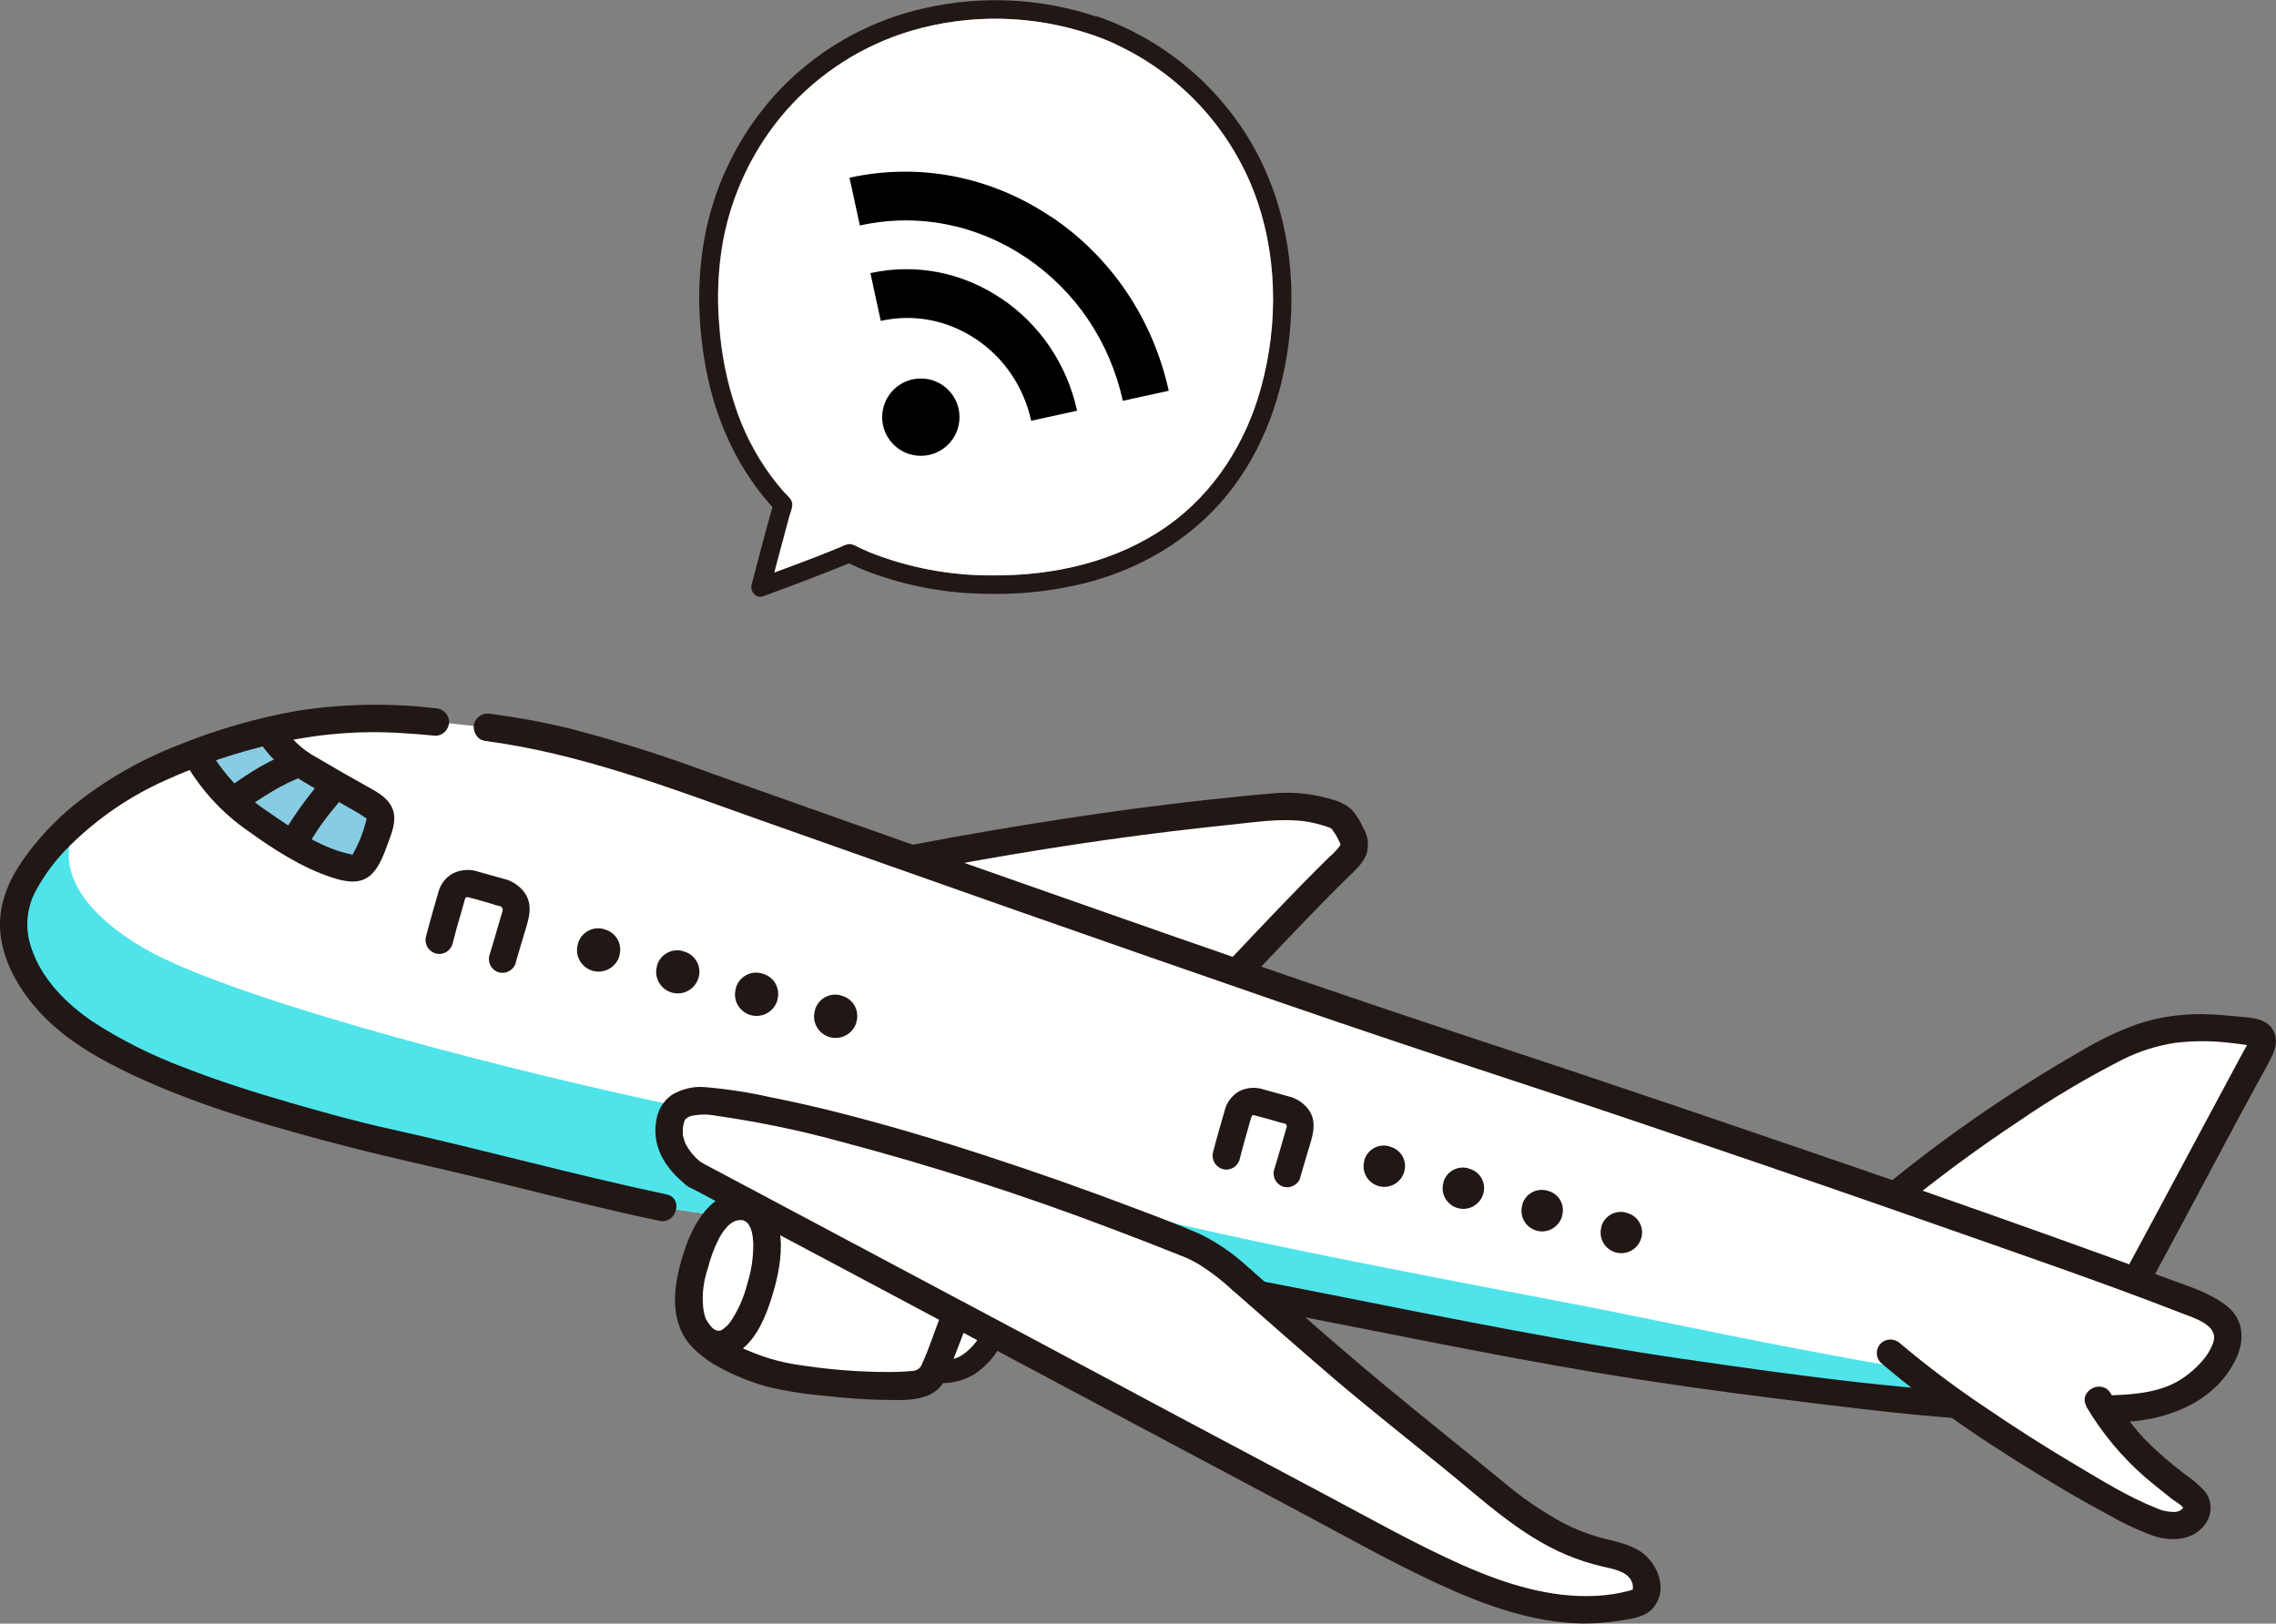
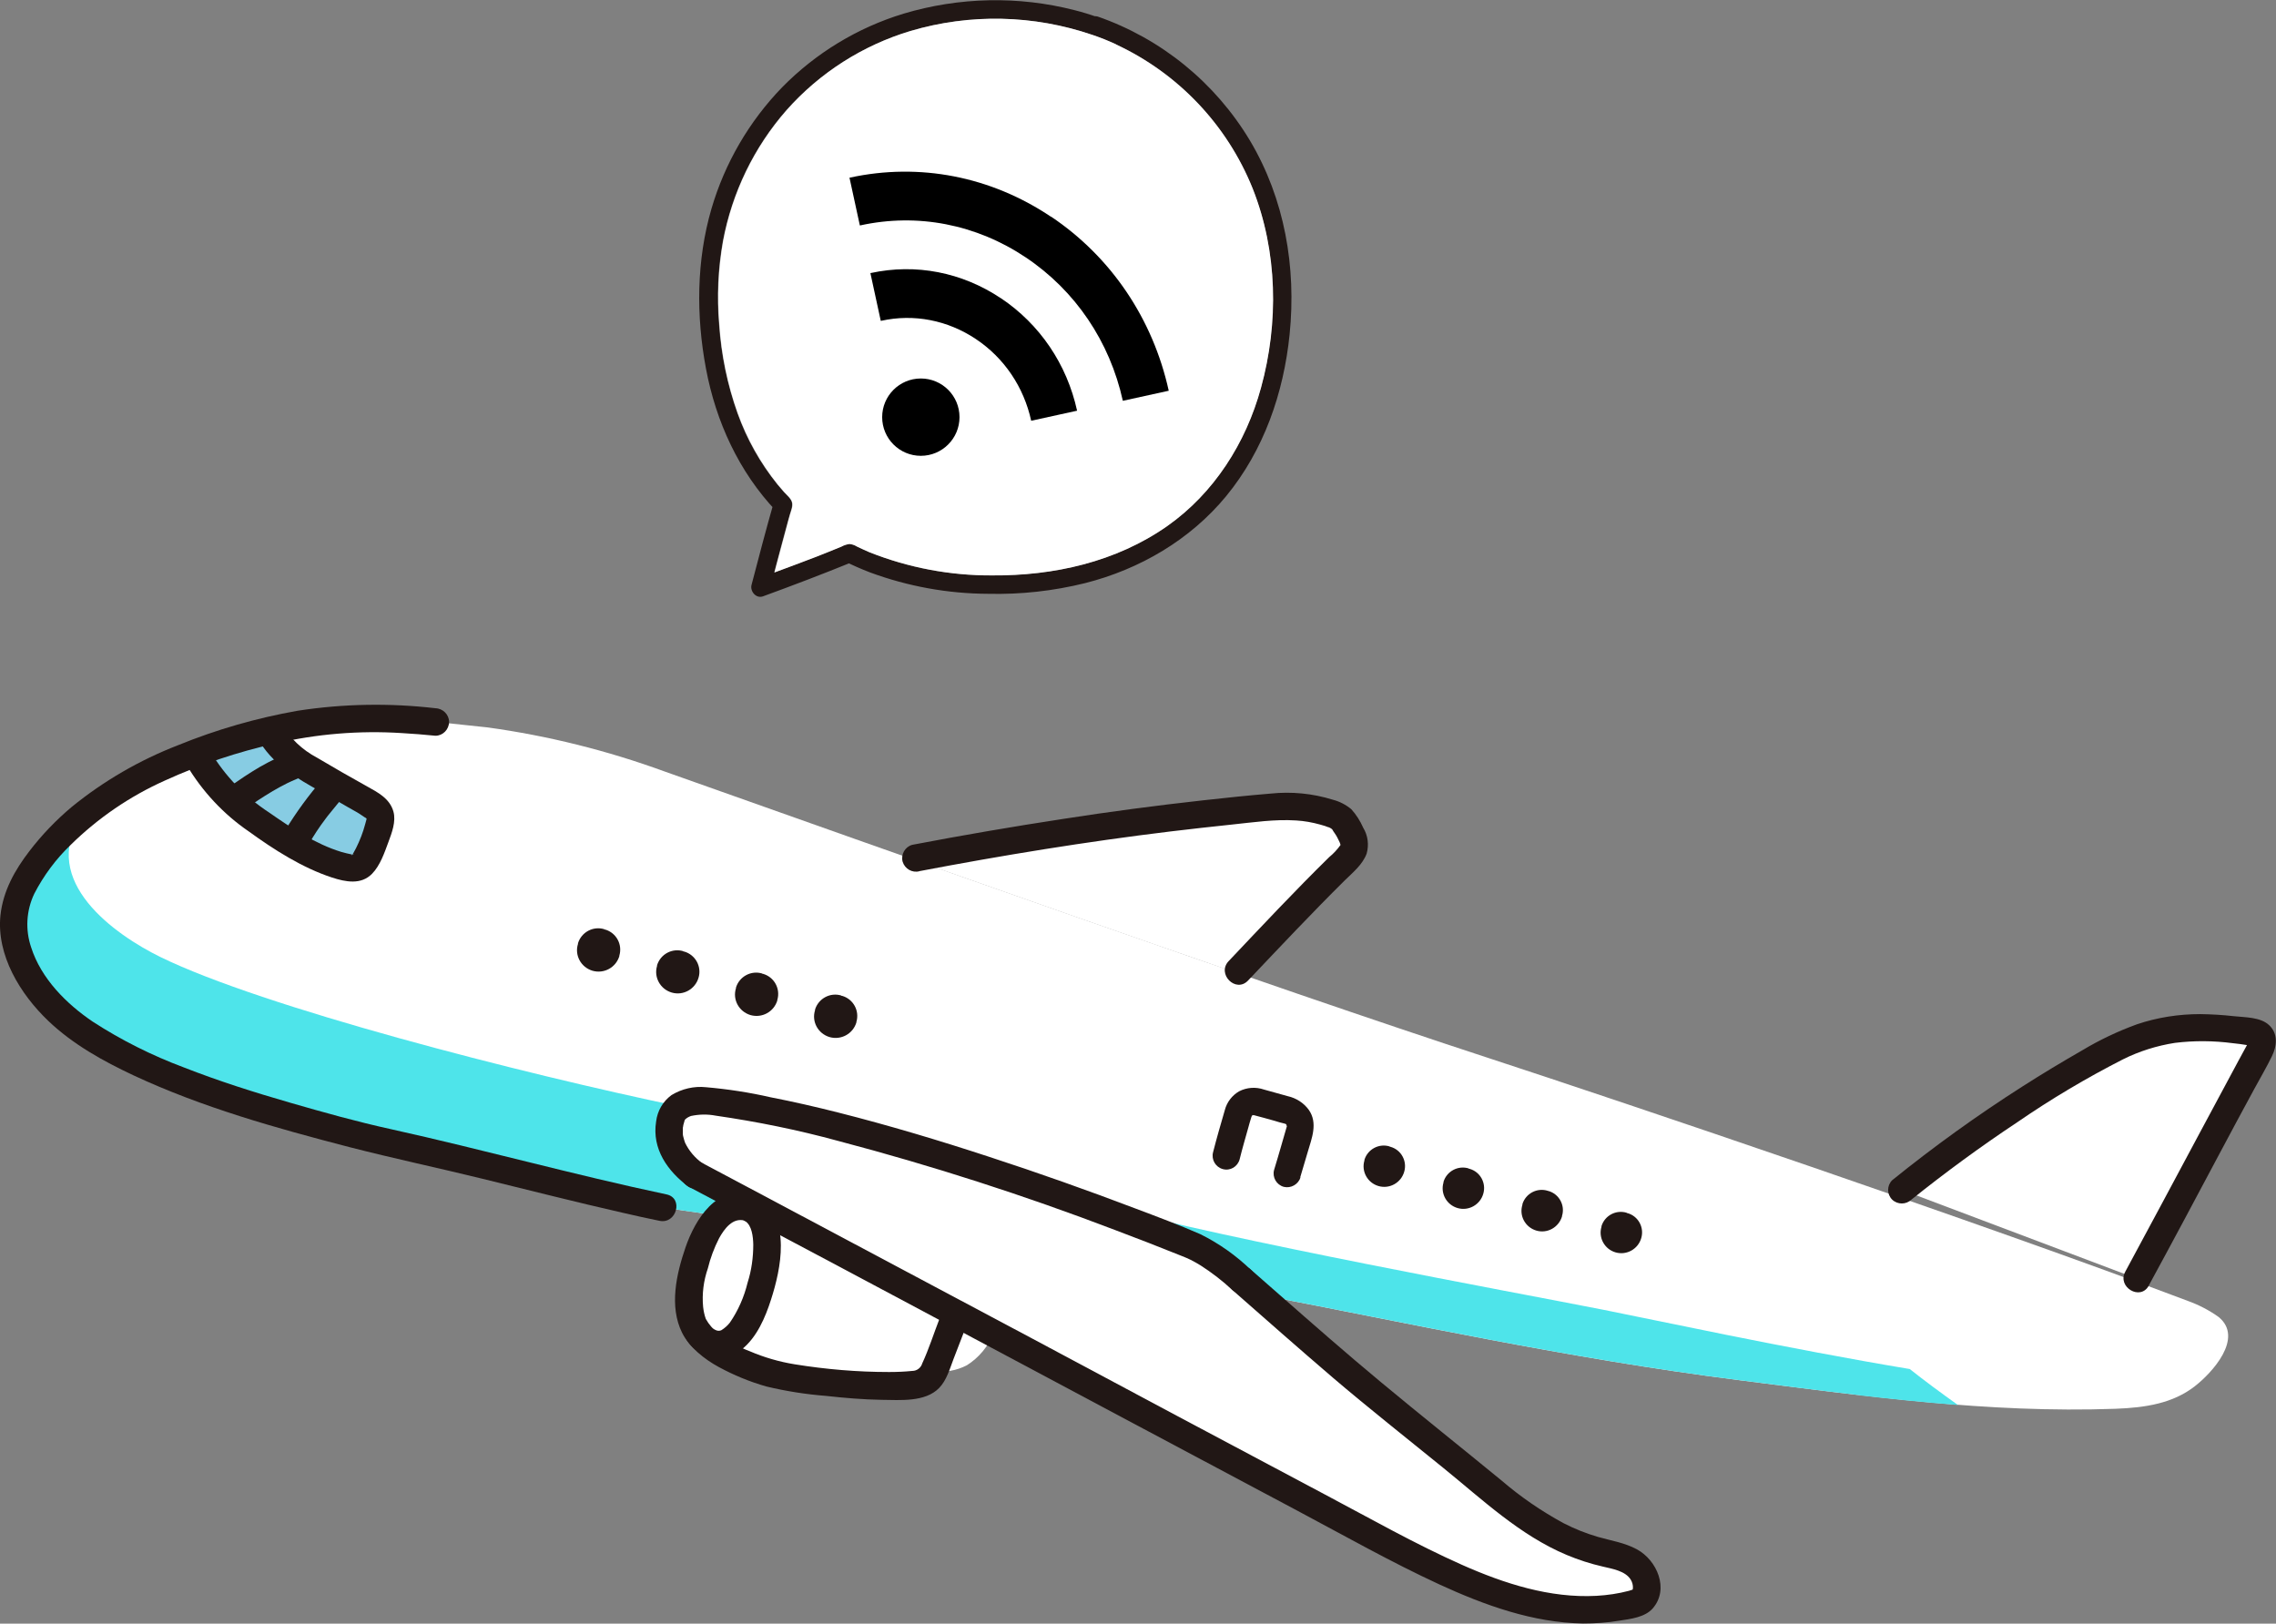
<svg xmlns="http://www.w3.org/2000/svg" viewBox="0 0 144.79 103.3">
  <rect x="0" y="0" width="144.79" height="103.3" fill="#808080" stroke="none" />
  <defs>
    <style>.d{fill:#fff;}.e{fill:#4ee4ea;}.f{fill:#211715;}.g{fill:#87cce3;}</style>
  </defs>
  <g id="a" />
  <g id="b">
    <g id="c">
      <g>
        <g>
          <g>
            <path class="d" d="M85.39,54.92c.08-.08,.16-.16,.25-.24,.22-.2,.39-.45,.49-.74,.14-.47-.47-1.36-.73-1.77-.24-.36-2.16-1.02-4.33-.83-7.66,.69-15.28,1.78-22.83,3.25l-.25,.07c6.71,2.37,13.92,4.9,20.66,7.23,2.29-2.41,4.5-4.77,6.75-6.97Z" />
            <path class="d" d="M61.95,84.18l-1.13-.6c-.41,1.06-.82,2.13-1.22,3.19-.06,.15-.12,.31-.2,.46,.72,.1,1.46-.03,2.11-.37,.76-.48,1.35-1.19,1.69-2.02l-1.25-.66Z" />
            <path class="d" d="M80.14,82.37c9.31,1.78,19.65,4.06,30.43,5.43,8.02,1.02,15.92,2.12,23.99,1.83,1.95-.07,3.67-.35,5.06-1.43,1.1-.85,3.15-3.08,1.52-4.41-.6-.43-1.26-.77-1.95-1.02-12.97-4.9-36.1-12.71-44.45-15.44-14.18-4.64-38.4-13.26-52.47-18.25-3.64-1.33-7.41-2.27-11.25-2.8l-3.3-.35c-3.41-.35-6.65-.32-9.57,.33-5.99,1.33-12.14,3.72-15.77,8.67-.66,.83-1.13,1.8-1.39,2.83-.49,2.38,.87,4.78,2.61,6.48,4.2,4.11,14.27,6.73,20.37,8.29,6.48,1.4,12.08,3,18.23,4.3l37.95,5.55Z" />
            <path class="e" d="M118.33,88.77c-2.58-.3-5.17-.64-7.76-.97-10.77-1.37-21.11-3.65-30.43-5.43l-37.95-5.54c-6.16-1.3-11.76-2.9-18.23-4.3-6.1-1.55-16.17-4.18-20.37-8.29-1.74-1.7-3.1-4.1-2.61-6.48,.26-1.03,.73-2,1.39-2.83,.8-1.09,1.74-2.07,2.78-2.94-2.67,4.07,2.16,7.48,5.06,8.9,6.51,3.18,22.84,7.38,33.09,9.52,1.46,.17,2.57-.27,3.82-.07,1.2,.19,21.33,6,22.62,6.27,8.96,2.4,26.01,5.49,32.26,6.72,2.89,.57,11.74,2.48,19.49,3.77,.92,.73,1.96,1.5,3.07,2.29-2.08-.16-4.15-.37-6.22-.61Z" />
            <path class="d" d="M78.97,81.42c4.77,4.18,7.41,6.57,12.92,10.93,3.18,2.52,5.84,5.31,9.76,6.35,.86,.23,1.8,.36,2.48,.94,.68,.58,.9,1.81,.15,2.3-5.36,1.62-10.97-1.08-15.92-3.7-14.4-7.63-29.72-15.85-44.12-23.48-1.98-1.44-1.89-3.09-1.4-4.02,.8-1.12,2.82-.62,4.27-.39,8.01,1.28,20.81,5.64,28.75,8.9,.51,.21,1.56,.78,3.11,2.17" />
            <path class="g" d="M24.09,52.59c.13-.49,.19-.62-.12-1.07-.21-.31-.94-.63-1.26-.83-1.08-.66-2.08-1.17-3.17-1.82-1.01-.55-1.84-1.37-2.41-2.37-1.59,.38-3.16,.85-4.69,1.41,1.27,2.58,3.7,4.32,6.17,5.76,1.19,.7,2.43,1.35,3.62,1.54,.26,.06,.54,0,.75-.18,.38-.33,.96-1.82,1.1-2.38,0-.03,.01-.05,.02-.08Z" />
            <path class="d" d="M58,88.09h-.08c-2.41,.19-4.83-.11-7.23-.41-.99-.12-1.96-.37-2.88-.74-1.38-.57-2.35-.96-3.35-2.14-.3-.37-.48-.81-.53-1.28-.24-1.07,.01-2.15,.26-3.06,.21-.75,.68-2.46,1.74-3.29,.46-.41,1.1-.55,1.68-.36l1.28,.43c3.94,2.09,7.93,4.22,11.93,6.35-.41,1.06-.82,2.13-1.23,3.19-.07,.18-.15,.36-.23,.54-.1,.21-.26,.39-.45,.53-.28,.17-.59,.26-.92,.26Z" />
            <path class="d" d="M46.45,76.84c-.19,.08-.37,.19-.53,.32-1.06,.83-1.53,2.54-1.74,3.29-.25,.91-.5,1.99-.26,3.06,.05,.47,.24,.92,.53,1.28,.12,.14,.24,.27,.36,.39,.29,.22,.64,.34,1,.33,.7-.03,1.31-.83,1.5-1.14,.43-.67,.75-1.41,.97-2.17,.31-.89,.48-1.82,.5-2.76,0-.59-.04-1.95-.94-2.51l-.24-.15h-.02c-.38-.13-.79-.12-1.15,.04Z" />
            <path class="d" d="M135.94,81.35c2.71-4.98,5.26-9.84,7.85-14.6,.17-.24,.19-.55,.06-.81-.08-.13-.22-.21-.36-.24-2.3-.37-4.49-.49-6.42,.04-1.93,.52-3.17,1.26-4.9,2.26-3.92,2.28-7.66,4.86-11.19,7.7l14.97,5.65Z" />
            <path class="f" d="M59.76,83.92c-.36,.93-.67,1.91-1.09,2.82-.08,.28-.34,.48-.63,.48-.49,.05-.98,.07-1.48,.07-2.01,0-4.02-.17-6-.49-.99-.16-1.95-.44-2.86-.83-.72-.27-1.4-.65-2-1.13-.33-.25-.6-.57-.8-.93-.09-.25-.14-.5-.17-.76-.08-.83,.03-1.67,.3-2.45,.16-.66,.4-1.3,.71-1.91,.33-.6,.87-1.35,1.64-1.13,1.08,.31,1.53-1.37,.45-1.68-2.22-.64-3.61,1.6-4.22,3.38-.58,1.69-1.05,3.75-.22,5.43,.46,.93,1.43,1.69,2.33,2.18,.96,.52,1.97,.94,3.03,1.24,1.25,.3,2.52,.5,3.8,.6,1.17,.13,2.35,.23,3.53,.25,1.18,.01,2.77,.16,3.66-.75,.48-.49,.68-1.22,.92-1.85,.26-.68,.53-1.37,.79-2.05,.12-.46-.15-.94-.62-1.07-.46-.11-.93,.16-1.07,.62h0Z" />
            <path class="f" d="M27.71,45.06c-2.92-.34-5.87-.29-8.78,.16-2.6,.46-5.15,1.19-7.6,2.19-2.45,.95-4.73,2.27-6.77,3.93-1,.84-1.9,1.78-2.69,2.81-.93,1.21-1.67,2.53-1.84,4.07-.27,2.55,1.26,5.03,3.04,6.73,1.56,1.49,3.49,2.56,5.43,3.47,4.37,2.04,9.06,3.35,13.72,4.56,2.8,.72,5.64,1.32,8.45,2.01,2.98,.73,5.96,1.49,8.95,2.17,.77,.18,1.55,.35,2.33,.51,1.09,.23,1.55-1.45,.45-1.68-5.87-1.24-11.66-2.85-17.53-4.15-2.15-.47-4.29-1.07-6.4-1.68-2.29-.66-4.56-1.38-6.78-2.25-2.03-.76-3.97-1.73-5.79-2.91-1.67-1.13-3.28-2.73-3.92-4.73-.38-1.12-.31-2.34,.2-3.41,.6-1.16,1.38-2.21,2.32-3.11,1.74-1.71,3.76-3.09,5.99-4.09,2.26-1.03,4.62-1.82,7.04-2.36,2.63-.61,5.33-.83,8.02-.66,.72,.04,1.44,.1,2.15,.17,.48,0,.86-.4,.87-.88-.01-.48-.4-.86-.88-.87h0Z" />
            <path class="f" d="M58.46,55.43c5.3-1.01,10.63-1.88,15.99-2.53,1.31-.16,2.61-.3,3.92-.44,1.35-.14,2.73-.35,4.09-.26,.51,.03,1.02,.12,1.52,.26,.11,.03,.23,.07,.34,.1-.02,0,.31,.12,.16,.05,.05,.02,.1,.05,.15,.07,.08,.04,.26,.21,.09,.03,.11,.12-.12-.21,.02,.04,.05,.1,.12,.19,.18,.28,.12,.17,.21,.36,.3,.55,.03,.07,.05,.14,.07,.22,0-.06,.04-.14-.02-.03-.2,.28-.44,.54-.71,.76-2.19,2.15-4.29,4.39-6.4,6.62-.77,.81,.45,2.05,1.23,1.24,2.03-2.14,4.06-4.3,6.16-6.38,.52-.51,1.13-1,1.39-1.7,.16-.56,.08-1.16-.22-1.65-.19-.43-.44-.83-.76-1.18-.34-.28-.74-.49-1.17-.6-1.28-.4-2.63-.53-3.96-.39-1.44,.12-2.88,.27-4.31,.43-2.97,.33-5.93,.72-8.88,1.18-3.21,.49-6.42,1.04-9.61,1.65-.46,.13-.73,.61-.61,1.07,.14,.46,.61,.73,1.07,.61h0Z" />
            <path class="f" d="M78.35,82.03c2.14,1.88,4.27,3.76,6.43,5.61,2.31,1.97,4.7,3.85,7.06,5.77,2.48,2.01,4.85,4.27,7.83,5.52,.74,.31,1.51,.56,2.3,.74,.58,.14,1.43,.27,1.77,.83,.1,.16,.15,.35,.14,.54,0,.05-.02,.11-.05,.15,.01-.02,.02-.02,.05-.04,.12-.07-.21,.05-.25,.06-.68,.18-1.37,.28-2.07,.32-2.96,.16-5.87-.78-8.55-1.97-2.99-1.33-5.84-2.95-8.73-4.48-6.24-3.31-12.47-6.63-18.69-9.96-6.21-3.31-12.43-6.62-18.64-9.92-.75-.4-1.5-.8-2.26-1.2-.99-.52-1.87,.98-.88,1.5,6.43,3.41,12.86,6.82,19.27,10.25,6.47,3.45,12.94,6.9,19.41,10.34,3.01,1.6,5.99,3.29,9.09,4.72,2.87,1.32,5.94,2.43,9.13,2.48,.77,0,1.55-.05,2.31-.18,.71-.11,1.62-.21,2.12-.78,1.07-1.23,.27-3.07-1.01-3.76-.77-.42-1.64-.55-2.48-.79-.75-.22-1.48-.51-2.18-.87-1.4-.76-2.73-1.67-3.94-2.71-2.56-2.1-5.15-4.16-7.7-6.28-2.18-1.81-4.31-3.68-6.44-5.55-.6-.53-1.2-1.05-1.8-1.58-.34-.33-.89-.33-1.23,0-.34,.34-.34,.89,0,1.23h0Z" />
            <path class="f" d="M44.69,74.01c-.48-.34-.86-.79-1.11-1.31-.04-.12-.08-.24-.11-.37-.01-.04-.02-.09-.03-.13,.02,.12,0-.02,0-.04,0-.11,0-.23,0-.34,0-.05,0-.11,.01-.16-.02,.19,.02-.06,.02-.08,.02-.08,.05-.17,.07-.25,0-.03,.07-.17,.02-.06s0-.03,.03-.05c.1-.1,.23-.17,.37-.22,.52-.11,1.05-.12,1.57-.02,2.63,.38,5.24,.91,7.8,1.61,5.96,1.57,11.83,3.46,17.59,5.66,1.44,.54,2.87,1.1,4.29,1.67,.07,.03,.14,.06,.22,.09l.07,.03c.08,.04,.16,.07,.24,.11,.22,.11,.43,.23,.64,.36,.7,.45,1.37,.96,1.98,1.53,.84,.74,2.08-.48,1.24-1.23-.96-.93-2.05-1.7-3.24-2.29-1.35-.59-2.74-1.11-4.12-1.63-3.08-1.17-6.18-2.27-9.31-3.29-3.17-1.04-6.37-2-9.61-2.82-1.42-.36-2.86-.69-4.3-.97-1.35-.31-2.73-.52-4.11-.64-.76-.08-1.53,.1-2.19,.5-.55,.4-.9,1.01-.98,1.68-.28,1.75,.73,3.16,2.07,4.16,.42,.24,.95,.1,1.19-.31,.23-.42,.1-.94-.31-1.19h0Z" />
            <path class="f" d="M16.38,46.94c.88,1.65,2.5,2.58,4.09,3.46,.76,.42,1.5,.87,2.26,1.29,.18,.1,.45,.31,.56,.36l.06,.09v-.04s.01-.13-.03,.01c-.03,.11-.06,.22-.09,.33-.14,.53-.34,1.04-.58,1.52-.06,.12-.13,.23-.19,.35-.02,.03-.07,.16,0,.02,0,.02-.09,.08-.09,.09-.02-.13,.34,0,0-.06-.22-.04-.44-.1-.66-.16-1.64-.5-3.19-1.53-4.58-2.5-1.53-1-2.82-2.33-3.75-3.9-.55-.98-2.06-.11-1.51,.87,1,1.68,2.35,3.13,3.96,4.23,1.6,1.16,3.4,2.31,5.29,2.93,.86,.28,1.85,.48,2.55-.24,.51-.52,.79-1.34,1.04-2.02,.22-.59,.49-1.3,.32-1.93-.23-.84-1-1.23-1.7-1.62-1.06-.59-2.13-1.2-3.17-1.82-.93-.49-1.71-1.23-2.25-2.14-.53-.99-2.04-.12-1.51,.87h0Z" />
-             <path class="f" d="M30.79,47.13c6.08,.79,11.79,2.99,17.53,5.03,5.43,1.92,10.86,3.84,16.29,5.75,5.69,2,11.39,3.98,17.09,5.95,4.64,1.6,9.3,3.16,13.96,4.69,4.14,1.36,8.28,2.75,12.41,4.16,5.34,1.81,10.67,3.65,15.99,5.52,4.92,1.73,9.86,3.42,14.71,5.31,.77,.3,2.37,.76,2.04,1.83-.27,.89-1.09,1.7-1.83,2.23-1.15,.83-2.58,1.06-3.96,1.14-1.83,.1-3.67,.09-5.49,.04-7.48-.21-14.98-1.23-22.38-2.31-7.32-1.07-14.58-2.53-21.83-3.97-1.65-.33-3.3-.65-4.95-.97-1.1-.21-1.56,1.47-.45,1.68,7.24,1.38,14.45,2.91,21.71,4.13,3.86,.65,7.73,1.18,11.62,1.67,3.8,.48,7.59,.95,11.41,1.24,1.89,.14,3.78,.24,5.67,.28,1.81,.07,3.63,.03,5.44-.11,2.62-.26,5.3-1.47,6.48-3.98,.55-1.16,.5-2.45-.54-3.31-1.06-.87-2.48-1.29-3.75-1.76-2.43-.91-4.87-1.8-7.32-2.67-5.45-1.95-10.91-3.86-16.39-5.73-4.84-1.66-9.69-3.3-14.55-4.93-4.17-1.39-8.34-2.75-12.5-4.16-5.67-1.92-11.32-3.87-16.97-5.86-5.75-2.01-11.5-4.04-17.24-6.07-2.55-.9-5.11-1.81-7.66-2.72-2.99-1.12-6.04-2.09-9.13-2.89-1.64-.4-3.3-.7-4.97-.92-.46-.11-.93,.16-1.07,.62-.11,.41,.15,1.01,.62,1.07h0Z" />
-             <path class="d" d="M120.25,86.08c3.93,3.37,11.42,8.2,16.09,10.43,.97,.46,2.21,.87,3.03,.17,.34-.26,.47-.71,.32-1.11-.11-.18-.25-.33-.42-.45-2.83-2.26-3.87-2.97-5.77-6.06l-.52-1.03-12.72-1.96Z" />
-             <path class="f" d="M132.73,89.5c1,1.69,2.26,3.2,3.74,4.49,.34,.29,.69,.57,1.04,.85l.65,.52c.15,.12,.72,.44,.76,.63-.03-.14-.11,.04-.17,.08-.1,.06-.21,.1-.32,.12-.45,.02-.9-.07-1.3-.26-1.77-.71-3.46-1.76-5.09-2.73-1.94-1.15-3.84-2.36-5.7-3.63-1.89-1.26-3.72-2.63-5.46-4.1-.34-.33-.89-.33-1.23,0-.34,.34-.34,.89,0,1.23,3.56,3.05,7.55,5.66,11.58,8.04,.96,.57,1.93,1.12,2.92,1.64,.92,.54,1.89,.99,2.89,1.35,1.14,.36,2.52,.28,3.26-.78,.43-.59,.44-1.4,.02-2-.41-.46-.88-.87-1.4-1.21-.89-.68-1.73-1.41-2.52-2.21-.81-.89-1.53-1.86-2.14-2.9-.59-.95-2.1-.09-1.51,.87h0Z" />
            <path class="f" d="M136.69,81.8c1.52-2.79,3.01-5.59,4.5-8.39,.74-1.39,1.48-2.77,2.23-4.15,.37-.68,.77-1.36,1.11-2.06,.32-.65,.4-1.43-.17-1.97-.55-.53-1.55-.5-2.27-.58-.71-.08-1.41-.12-2.12-.13-1.37,0-2.73,.21-4.03,.65-1.21,.44-2.37,.99-3.47,1.65-1.29,.74-2.57,1.51-3.82,2.31-2.87,1.83-5.63,3.82-8.28,5.96-.34,.34-.34,.89,0,1.23,.34,.33,.89,.33,1.23,0,2.17-1.74,4.41-3.38,6.73-4.92,2.15-1.48,4.39-2.81,6.72-4,1.04-.52,2.16-.87,3.31-1.05,1.22-.15,2.46-.14,3.68,.02,.3,.03,.6,.07,.9,.12l.16,.03c.25,.08,.24,0-.03-.23-.05,.02-.13,.21-.11,.17-.36,.66-.72,1.32-1.07,1.98-.66,1.23-1.32,2.46-1.98,3.69-1.57,2.93-3.13,5.86-4.71,8.78-.53,.98,.97,1.87,1.5,.88h0Z" />
            <path class="f" d="M20.5,49.6c-.87,1-1.65,2.07-2.34,3.2-.24,.42-.1,.95,.31,1.19,.42,.24,.95,.1,1.19-.31,.31-.54,.65-1.06,1.03-1.56,.05-.06,.09-.13,.15-.19-.16,.18-.02,.03,0-.01,.1-.13,.2-.25,.3-.37,.19-.24,.38-.47,.58-.71,.16-.17,.25-.39,.26-.63,0-.48-.4-.87-.88-.87-.23,0-.45,.09-.61,.25Z" />
            <path class="f" d="M15.5,51.54c.6-.42,1.21-.83,1.85-1.21,.3-.18,.61-.34,.92-.5,.17-.08,.34-.16,.51-.23,.04-.02,.08-.03,.12-.05-.07,.04-.15,.06-.03,.01,.09-.04,.19-.07,.28-.11,.22-.07,.4-.21,.52-.4,.24-.41,.11-.95-.31-1.19-.2-.12-.45-.15-.67-.09-.75,.28-1.47,.63-2.17,1.03-.65,.38-1.27,.8-1.89,1.23-.2,.12-.34,.31-.41,.53-.13,.46,.15,.94,.61,1.07,.22,.06,.46,.03,.66-.09h0Z" />
-             <path class="f" d="M32.8,61.26c.17-.56,.33-1.12,.5-1.69,.27-.91,.69-1.91,.07-2.78-.33-.45-.82-.77-1.37-.89l-1.57-.44c-.53-.18-1.12-.14-1.62,.11-.47,.26-.8,.7-.93,1.22-.27,.93-.54,1.86-.78,2.8-.12,.46,.15,.94,.62,1.07s.94-.15,1.07-.62c.18-.72,.38-1.42,.59-2.13,.05-.19,.11-.38,.16-.57,.01-.04,.02-.09,.04-.13,.01-.05,.08-.13,0-.03-.08,.1,0,.02,.02-.02,.09-.16,0,.03-.03,.02,0,0,.07-.07,.08-.08,.11-.12-.03,.05-.05,.03,0,0,.11-.06,.12-.07,.08-.06-.15,.03-.05,.03,.04,0,.07-.01,.11-.03,.11-.04-.17,.03-.06,.01,.09-.01,.08,.05,.02,0-.08-.01-.08-.01,0,0l.06,.02c.46,.11,.91,.25,1.37,.38,.22,.08,.44,.14,.67,.19,.12,.02-.15-.08-.05-.03,.03,.02,.07,.04,.1,.06l.02,.02q.06,.04,0,0c-.06-.05-.06-.05,0,0l.04,.04c.13,.12-.05-.12-.02-.02,.01,.03,.03,.07,.05,.1,.06,.09-.03-.16-.02-.05,0,.04,.01,.07,.03,.11,.04,.1,0-.17,0-.06,0,.04,0,.08,0,.11,0,.11,.04-.17,0-.06-.02,.06-.03,.12-.05,.18-.1,.36-.21,.73-.32,1.09-.16,.55-.32,1.1-.49,1.65-.12,.46,.15,.94,.62,1.07,.46,.11,.93-.16,1.07-.62h0Z" />
            <path class="f" d="M47.42,77.7c.41,.27,.49,.98,.5,1.48,0,.82-.11,1.64-.36,2.42-.22,.91-.6,1.78-1.13,2.55-.15,.19-.33,.35-.54,.48-.11,.05-.23,.05-.34,0-.08-.03-.16-.08-.23-.12-.05-.04-.2-.24-.07-.05-.61-.93-2.13-.07-1.51,.87,.37,.53,.92,.9,1.55,1.03,.68,.13,1.39-.06,1.91-.52,.95-.76,1.49-2.03,1.85-3.16,.63-1.95,1.29-5.09-.76-6.47-.93-.63-1.81,.88-.88,1.5h0Z" />
            <path class="f" d="M38.45,59.12c-.71-.22-1.46,.18-1.68,.89v.04c-.23,.73,.19,1.49,.92,1.71,.73,.21,1.49-.2,1.71-.93v-.03c.21-.71-.19-1.45-.9-1.66h-.05Z" />
            <path class="f" d="M43.48,60.52c-.71-.22-1.46,.18-1.68,.89v.04c-.22,.73,.21,1.49,.94,1.7,.73,.21,1.49-.22,1.7-.95,.21-.71-.2-1.45-.91-1.66h-.05Z" />
            <path class="f" d="M48.5,61.94c-.71-.22-1.46,.18-1.68,.89v.04c-.23,.73,.19,1.49,.92,1.71,.73,.21,1.49-.2,1.71-.93v-.03c.21-.71-.19-1.45-.9-1.66h-.05Z" />
            <path class="f" d="M53.53,63.34c-.71-.22-1.46,.18-1.68,.89v.04c-.23,.73,.19,1.49,.92,1.71,.73,.21,1.49-.2,1.71-.93v-.03c.21-.71-.19-1.45-.9-1.66h-.05Z" />
            <path class="f" d="M82.71,74.92c.16-.54,.32-1.08,.48-1.62,.26-.88,.66-1.85,.07-2.69-.32-.44-.8-.75-1.34-.87l-1.51-.42c-.52-.18-1.09-.14-1.58,.11-.45,.26-.78,.69-.91,1.19-.26,.89-.52,1.79-.75,2.69-.12,.46,.15,.94,.62,1.07s.94-.15,1.07-.62c.17-.69,.37-1.37,.56-2.05,.05-.18,.1-.37,.16-.55,.01-.04,.02-.08,.04-.12s.07-.15,0-.03,0,.02,.01-.01c.09-.15,0,.03-.03,.03,0,0,.06-.07,.07-.08,.1-.11-.03,.05-.05,.04,.04-.02,.08-.04,.11-.06,.08-.06-.16,.04-.06,.03,.03,0,.07-.01,.1-.03,.11-.04-.18,.03-.07,.01,.06,0,.12,.04,.02,0-.13-.06,0,0,.05,.01,.44,.11,.88,.24,1.32,.36,.21,.07,.43,.13,.65,.18,.11,.02-.16-.09-.06-.03,.03,.02,.07,.03,.1,.05h.02c.06,.06,.06,.06,0,.01-.06-.05-.06-.05,0,0l.04,.04c.12,.12-.06-.12-.02-.03,.01,.03,.03,.06,.05,.09,.06,.09-.04-.16-.03-.06,0,.04,.01,.07,.03,.1,.04,.1,0-.17,0-.06,0,.04,0,.07,0,.11,0,.11,.04-.18,0-.07-.02,.06-.03,.11-.05,.17-.1,.35-.2,.7-.3,1.04-.15,.53-.31,1.06-.47,1.59-.12,.46,.15,.94,.62,1.07,.46,.11,.93-.16,1.07-.62h0Z" />
            <path class="f" d="M88.41,72.94c-.68-.21-1.4,.17-1.61,.85v.04c-.21,.7,.2,1.43,.9,1.63,.7,.2,1.43-.21,1.63-.91h0c.2-.68-.19-1.4-.88-1.59h-.04Z" />
            <path class="f" d="M93.44,74.34c-.68-.21-1.4,.17-1.61,.85v.04c-.21,.7,.2,1.43,.9,1.63,.7,.2,1.43-.21,1.63-.91,.2-.68-.19-1.4-.88-1.59h-.04Z" />
            <path class="f" d="M98.46,75.76c-.68-.21-1.4,.17-1.61,.85v.04c-.22,.7,.18,1.43,.88,1.64,.7,.21,1.43-.2,1.64-.9v-.03c.21-.68-.19-1.4-.87-1.59h-.04Z" />
            <path class="f" d="M103.49,77.16c-.68-.21-1.4,.17-1.61,.85v.04c-.21,.7,.2,1.43,.9,1.63,.7,.2,1.43-.21,1.63-.91,.2-.68-.19-1.4-.88-1.59h-.04Z" />
-             <path class="f" d="M59.68,87.99c.78,.05,1.55-.13,2.23-.51,.73-.47,1.33-1.11,1.74-1.87,.2-.35,.09-.79-.26-.99-.35-.2-.79-.09-.99,.26-.09,.16-.18,.32-.29,.47-.03,.04-.06,.08-.08,.11-.05,.07,.1-.12,.01-.02-.06,.07-.12,.14-.18,.21-.12,.13-.24,.25-.38,.36-.03,.02-.06,.05-.09,.07-.11,.1,.12-.09,0,0-.07,.05-.14,.1-.21,.15-.05,.03-.09,.06-.14,.08-.03,.01-.05,.03-.08,.04-.11,.05,.05-.01,.07-.03-.14,.07-.28,.12-.44,.14-.08,.02-.15,.04-.23,.05-.02,0-.09,0-.11,.02,.11-.01,.13-.02,.05,0h-.05c-.19,.03-.39,.03-.58,.02-.4,0-.72,.33-.72,.73,.01,.4,.33,.72,.73,.72h0Z" />
          </g>
          <path class="f" d="M69.08,1.49c-.08,.32,.1,.64,.41,.73,.51,.18,1.01,.38,1.5,.6,3.96,1.84,7.06,5.11,8.69,9.16,1.59,4,1.67,8.56,.53,12.69-.96,3.51-2.99,6.69-5.96,8.79-3.25,2.29-7.22,3.18-11.16,3.14-2.66,.02-5.31-.48-7.78-1.47-.27-.11-.54-.24-.81-.37-.14-.09-.3-.15-.47-.16-.18,.02-.35,.08-.51,.17-.53,.22-1.06,.43-1.59,.64-1.23,.48-2.46,.94-3.7,1.39l.73,.73c.14-.52,.28-1.05,.41-1.57,.22-.85,.45-1.7,.68-2.54,.06-.23,.13-.46,.19-.69,.07-.24,.2-.53,.13-.78s-.33-.45-.5-.64c-.14-.16-.28-.32-.42-.49-1.1-1.36-1.96-2.89-2.54-4.53-.65-1.82-1.04-3.72-1.17-5.65-.15-1.77-.07-3.55,.24-5.29,.58-3.1,1.97-5.98,4.05-8.35,2.11-2.37,4.84-4.11,7.88-5.03,3.79-1.12,7.83-1.03,11.57,.25,.73,.25,1.03-.9,.32-1.14-.47-.16-.95-.31-1.43-.43-3.58-.92-7.35-.84-10.89,.22-2.93,.89-5.59,2.51-7.73,4.69-2.1,2.17-3.64,4.82-4.49,7.72-.96,3.29-.98,6.82-.35,10.17,.63,3.37,2.1,6.58,4.47,9.07l-.15-.58c-.5,1.75-.96,3.51-1.42,5.27-.11,.41,.29,.89,.73,.73,1.89-.69,3.78-1.41,5.65-2.17l-.46-.06c.53,.26,1.07,.5,1.62,.71,2.41,.89,4.95,1.35,7.51,1.36,2.08,.05,4.15-.18,6.17-.68,3.47-.88,6.68-2.75,8.97-5.53,2.4-2.92,3.66-6.56,4.04-10.3,.43-4.27-.31-8.6-2.52-12.32-2.21-3.69-5.64-6.49-9.7-7.9-.32-.08-.64,.1-.73,.41Z" />
          <path class="d" d="M71,2.82c-.49-.23-.99-.43-1.5-.6-3.74-1.28-7.78-1.37-11.57-.25-3.04,.91-5.77,2.65-7.88,5.03-2.08,2.37-3.47,5.25-4.05,8.35-.31,1.75-.39,3.53-.24,5.29,.13,1.93,.52,3.83,1.17,5.65,.59,1.64,1.45,3.17,2.54,4.53,.14,.17,.28,.33,.42,.49,.17,.19,.43,.39,.5,.64,.07,.25-.06,.54-.13,.78-.07,.23-.13,.46-.19,.69-.23,.85-.46,1.7-.68,2.54-.04,.15-.08,.31-.12,.46,.89-.33,1.79-.66,2.67-1,.53-.21,1.06-.42,1.59-.64,.16-.09,.33-.14,.51-.17,.17,.02,.33,.07,.47,.16,.27,.13,.54,.25,.81,.37,2.48,.98,5.12,1.48,7.78,1.47,3.94,.03,7.91-.86,11.16-3.14,2.97-2.09,5-5.28,5.96-8.79,1.14-4.14,1.06-8.69-.53-12.69-1.63-4.05-4.74-7.32-8.69-9.16Z" />
        </g>
        <path d="M66.86,13.79c-3.83-2.57-8.37-3.45-12.79-2.49h-.03l.66,3.04h.03c3.64-.8,7.38-.07,10.53,2.04,3.15,2.11,5.34,5.35,6.17,9.12l2.92-.64c-1.01-4.58-3.67-8.52-7.49-11.08Z" />
        <path d="M63.68,18.98c-2.48-1.66-5.42-2.23-8.28-1.61h-.03l.66,3.04h.03c2.08-.46,4.22-.04,6.02,1.16,1.8,1.2,3.05,3.05,3.52,5.2l2.92-.64c-.65-2.96-2.37-5.5-4.85-7.16Z" />
        <circle cx="58.58" cy="26.54" r="2.46" />
      </g>
    </g>
  </g>
</svg>